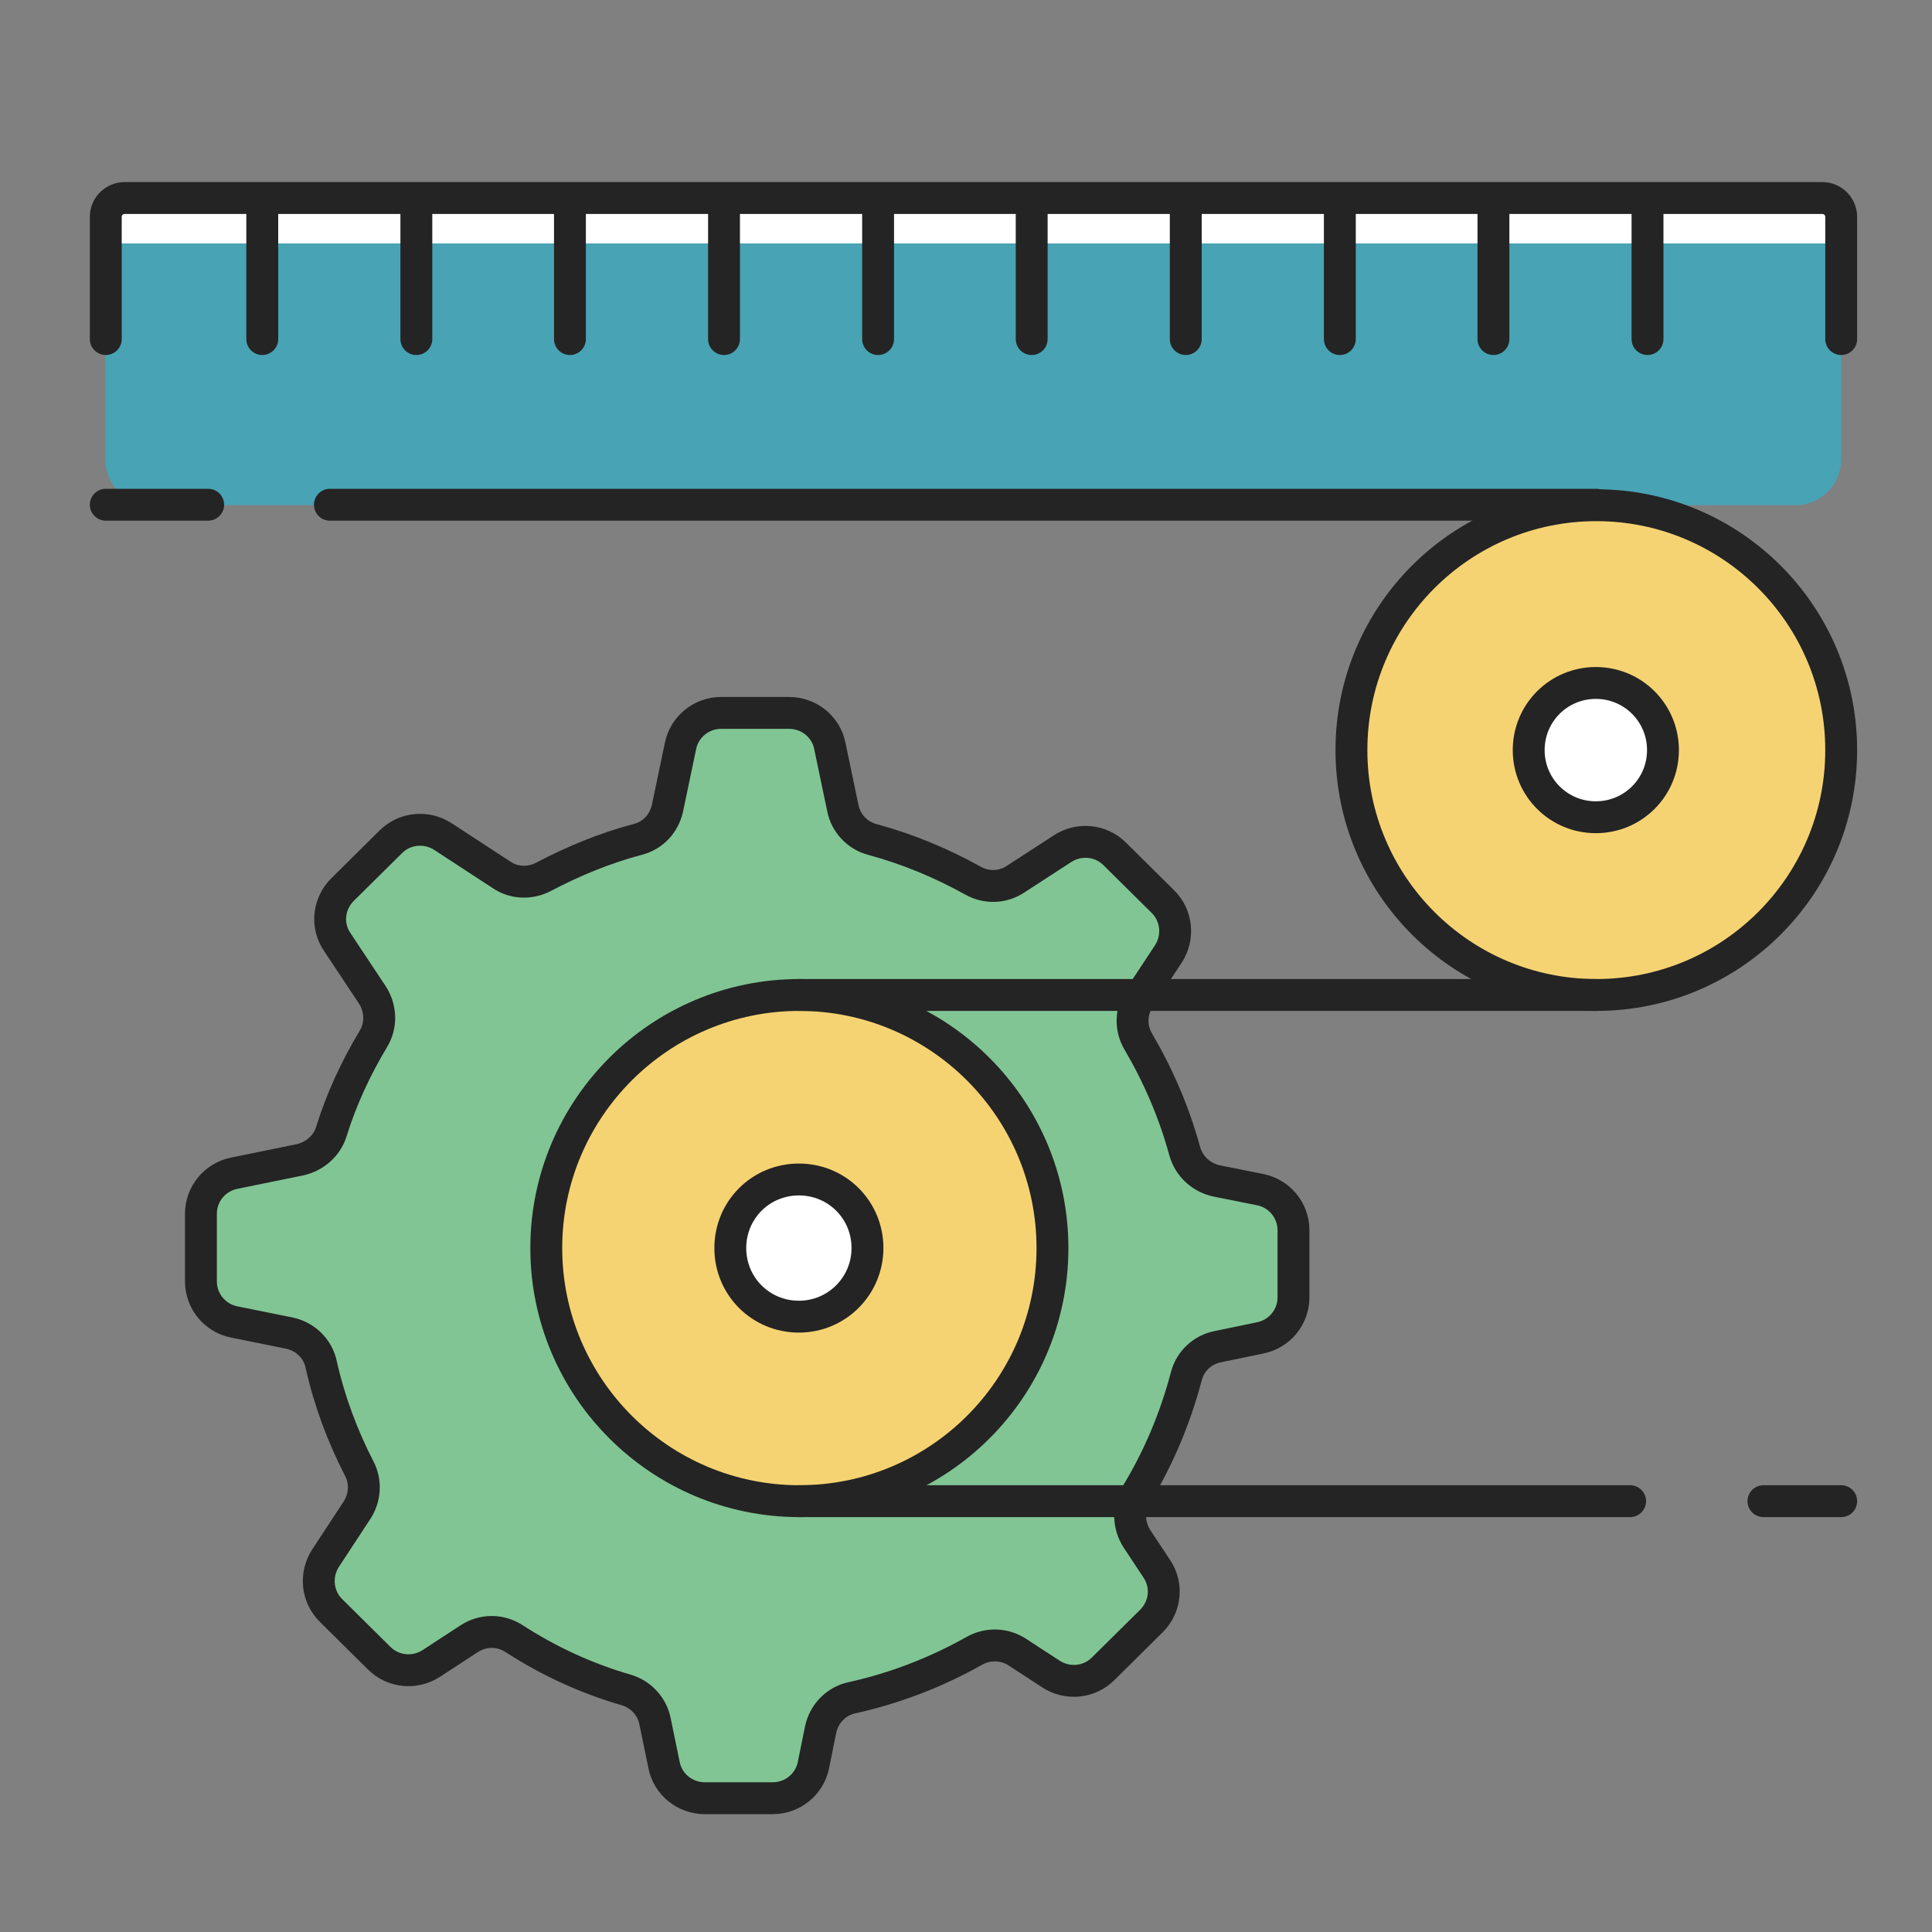
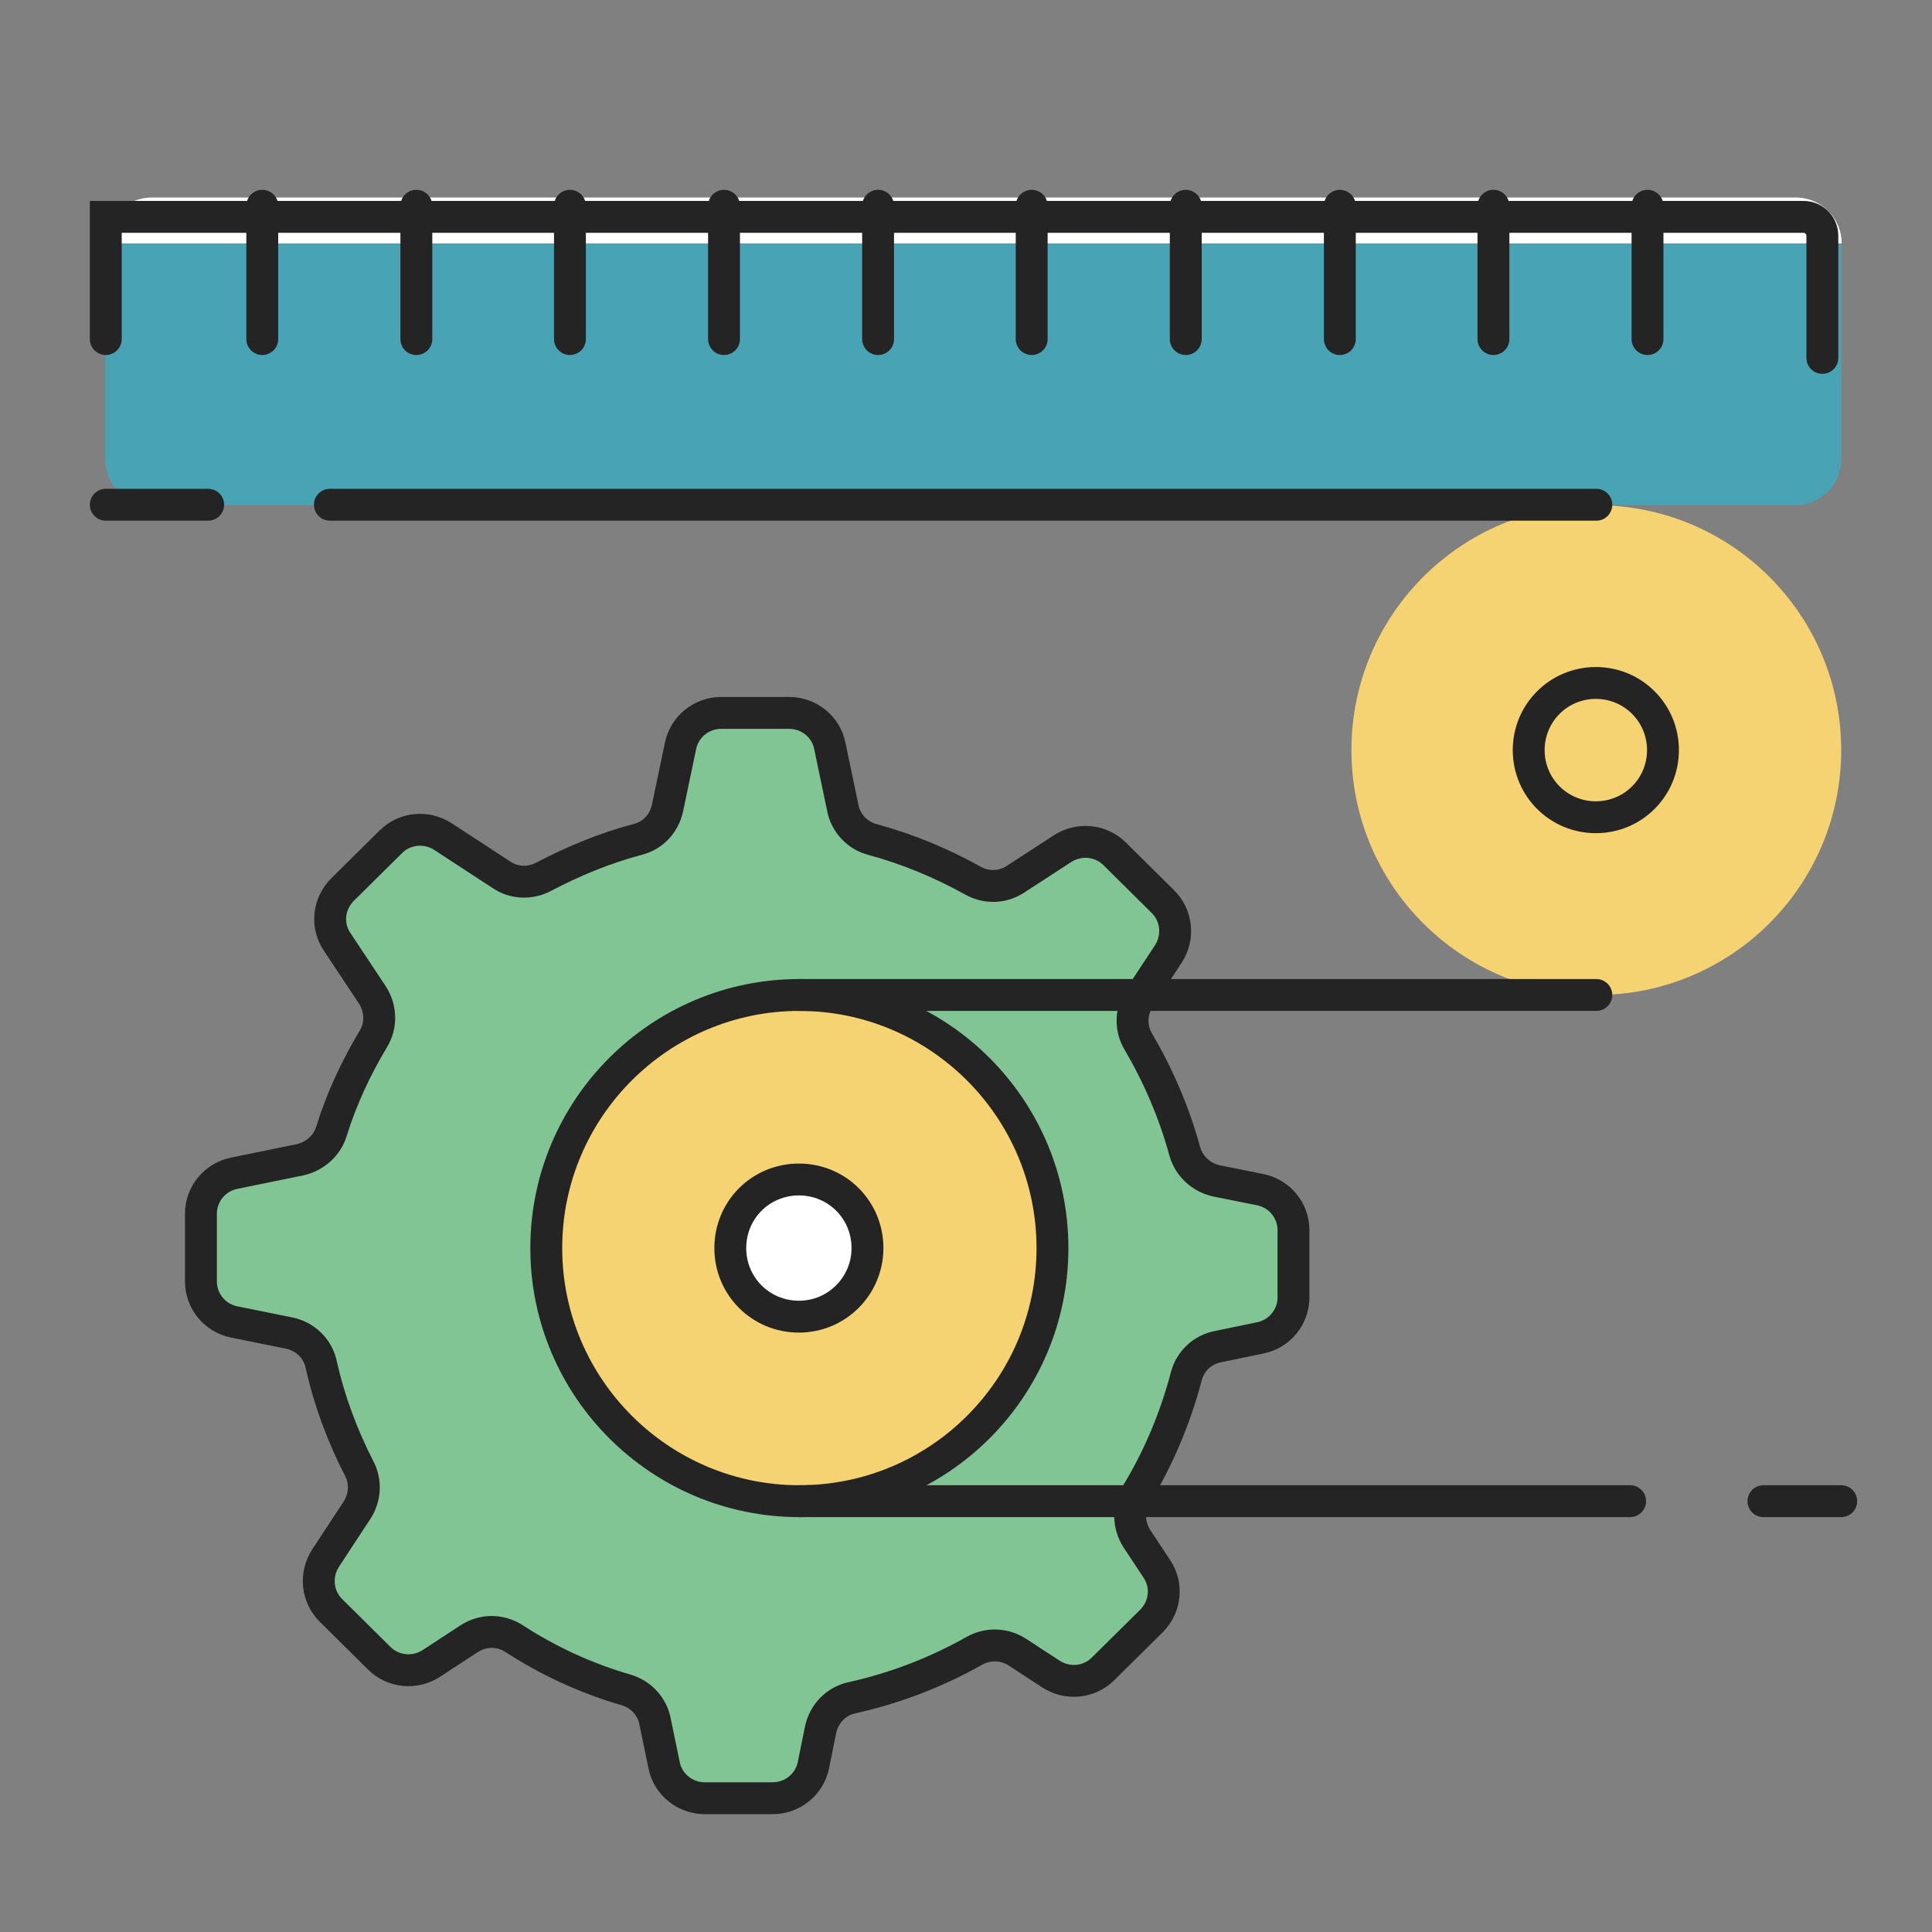
<svg xmlns="http://www.w3.org/2000/svg" id="_レイヤー_2" data-name="レイヤー 2" viewBox="0 0 40 40">
  <rect x="0" y="0" width="40" height="40" fill="#808080" stroke="none" />
  <defs>
    <style>
      .cls-1 {
        fill: #fff;
      }

      .cls-2, .cls-3 {
        fill: none;
      }

      .cls-3 {
        stroke: #242424;
        stroke-linecap: round;
        stroke-miterlimit: 10;
        stroke-width: .66px;
      }

      .cls-4 {
        fill: #81c594;
      }

      .cls-5 {
        fill: #f6d372;
      }

      .cls-6 {
        fill: #48a3b4;
      }

      .cls-7 {
        clip-path: url(#clippath);
      }
    </style>
    <clipPath id="clippath">
      <rect class="cls-2" width="40" height="40" />
    </clipPath>
  </defs>
  <g id="_1" data-name="1">
    <g class="cls-7">
      <g>
        <path class="cls-4" d="M26.78,26.87v-1.4c0-.41-.29-.76-.69-.84l-.9-.18c-.32-.07-.57-.3-.66-.61-.22-.81-.55-1.57-.96-2.27-.17-.28-.16-.63.02-.91l.6-.91c.22-.34.18-.79-.11-1.08l-1-.99c-.29-.29-.74-.33-1.08-.11l-.97.63c-.27.18-.61.19-.89.03-.65-.36-1.34-.65-2.08-.85-.31-.08-.55-.34-.61-.65l-.27-1.29c-.08-.4-.44-.68-.84-.68h-1.41c-.41,0-.76.29-.84.68l-.27,1.29c-.07.32-.3.57-.62.65-.68.18-1.33.45-1.94.77-.28.15-.62.14-.88-.04l-1.21-.79c-.34-.22-.79-.18-1.08.11l-1,.99c-.29.29-.34.74-.11,1.08l.73,1.1c.18.28.19.63.02.91-.36.6-.66,1.24-.87,1.92-.09.29-.34.51-.64.58l-1.37.28c-.4.08-.69.43-.69.84v1.4c0,.41.29.76.69.84l1.14.23c.33.07.59.32.66.65.17.76.44,1.48.79,2.16.14.27.12.6-.05.86l-.65.99c-.22.34-.18.79.11,1.08l1,.99c.29.29.74.33,1.08.11l.78-.51c.29-.19.65-.19.94,0,.71.46,1.49.82,2.32,1.06.3.09.53.34.59.64l.19.92c.08.4.44.68.84.68h1.41c.41,0,.76-.29.84-.68l.15-.74c.07-.33.32-.59.65-.66.9-.2,1.75-.53,2.53-.97.28-.16.63-.15.9.03l.69.45c.34.22.79.18,1.08-.11l1-.99c.29-.29.34-.74.11-1.08l-.41-.62c-.18-.28-.19-.63-.02-.91.46-.75.81-1.58,1.04-2.45.08-.32.34-.56.66-.62l.87-.18c.4-.08.69-.43.69-.84Z" />
        <path class="cls-3" d="M26.78,26.87v-1.4c0-.41-.29-.76-.69-.84l-.9-.18c-.32-.07-.57-.3-.66-.61-.22-.81-.55-1.57-.96-2.27-.17-.28-.16-.63.02-.91l.6-.91c.22-.34.18-.79-.11-1.08l-1-.99c-.29-.29-.74-.33-1.08-.11l-.97.63c-.27.18-.61.19-.89.03-.65-.36-1.34-.65-2.08-.85-.31-.08-.55-.34-.61-.65l-.27-1.29c-.08-.4-.44-.68-.84-.68h-1.41c-.41,0-.76.29-.84.68l-.27,1.29c-.07.32-.3.57-.62.65-.68.18-1.33.45-1.94.77-.28.15-.62.14-.88-.04l-1.21-.79c-.34-.22-.79-.18-1.08.11l-1,.99c-.29.29-.34.74-.11,1.08l.73,1.1c.18.28.19.63.02.91-.36.6-.66,1.24-.87,1.92-.09.29-.34.51-.64.58l-1.37.28c-.4.08-.69.43-.69.84v1.4c0,.41.29.76.69.84l1.14.23c.33.07.59.32.66.65.17.76.44,1.48.79,2.16.14.27.12.6-.05.86l-.65.99c-.22.34-.18.79.11,1.08l1,.99c.29.29.74.33,1.08.11l.78-.51c.29-.19.65-.19.94,0,.71.46,1.49.82,2.32,1.06.3.09.53.34.59.64l.19.92c.08.4.44.68.84.68h1.41c.41,0,.76-.29.84-.68l.15-.74c.07-.33.32-.59.65-.66.9-.2,1.75-.53,2.53-.97.28-.16.63-.15.9.03l.69.45c.34.22.79.18,1.08-.11l1-.99c.29-.29.34-.74.11-1.08l-.41-.62c-.18-.28-.19-.63-.02-.91.46-.75.81-1.58,1.04-2.45.08-.32.34-.56.66-.62l.87-.18c.4-.08.69-.43.69-.84Z" />
        <path class="cls-6" d="M3.13,4.09h34.04c.52,0,.95.42.95.95v4.47c0,.52-.42.95-.95.95H3.13c-.52,0-.95-.42-.95-.95v-4.47c0-.52.42-.95.95-.95Z" />
        <path class="cls-5" d="M21.79,25.84c0,2.9-2.35,5.24-5.24,5.24s-5.24-2.35-5.24-5.24,2.35-5.24,5.24-5.24,5.24,2.35,5.24,5.24Z" />
        <path class="cls-1" d="M17.96,25.84c0,.78-.63,1.42-1.42,1.42s-1.42-.63-1.42-1.42.63-1.42,1.42-1.42,1.42.63,1.42,1.42Z" />
        <path class="cls-5" d="M38.12,15.53c0,2.8-2.27,5.07-5.07,5.07s-5.07-2.27-5.07-5.07,2.27-5.07,5.07-5.07,5.07,2.27,5.07,5.07Z" />
-         <path class="cls-1" d="M34.43,15.53c0,.77-.62,1.39-1.39,1.39s-1.39-.62-1.39-1.39.62-1.39,1.39-1.39,1.39.62,1.39,1.39Z" />
-         <path class="cls-3" d="M38.12,15.53c0,2.8-2.27,5.07-5.07,5.07s-5.07-2.27-5.07-5.07,2.27-5.07,5.07-5.07,5.07,2.27,5.07,5.07Z" />
        <path class="cls-3" d="M34.43,15.53c0,.77-.62,1.39-1.39,1.39s-1.39-.62-1.39-1.39.62-1.39,1.39-1.39,1.39.62,1.39,1.39Z" />
        <path class="cls-3" d="M21.79,25.84c0,2.9-2.35,5.24-5.24,5.24s-5.24-2.35-5.24-5.24,2.35-5.24,5.24-5.24,5.24,2.35,5.24,5.24Z" />
        <path class="cls-3" d="M17.96,25.84c0,.78-.63,1.42-1.42,1.42s-1.42-.63-1.42-1.42.63-1.42,1.42-1.42,1.42.63,1.42,1.42Z" />
        <line class="cls-3" x1="6.83" y1="10.45" x2="33.05" y2="10.45" />
        <line class="cls-3" x1="2.19" y1="10.45" x2="4.31" y2="10.45" />
        <line class="cls-3" x1="16.54" y1="20.6" x2="33.05" y2="20.6" />
        <line class="cls-3" x1="36.51" y1="31.08" x2="38.12" y2="31.08" />
        <line class="cls-3" x1="16.54" y1="31.08" x2="33.75" y2="31.08" />
        <path class="cls-1" d="M38.12,5.04H2.19c0-.52.42-.95.95-.95h34.04c.52,0,.95.42.95.95Z" />
-         <path class="cls-3" d="M2.19,7.02v-2.53c0-.22.18-.39.39-.39h35.15c.22,0,.39.18.39.39v2.53" />
+         <path class="cls-3" d="M2.19,7.02v-2.53h35.15c.22,0,.39.18.39.39v2.53" />
        <line class="cls-3" x1="5.43" y1="4.26" x2="5.43" y2="7.02" />
        <line class="cls-3" x1="8.62" y1="4.26" x2="8.62" y2="7.02" />
        <line class="cls-3" x1="11.8" y1="4.26" x2="11.8" y2="7.02" />
        <line class="cls-3" x1="14.99" y1="4.26" x2="14.99" y2="7.02" />
        <line class="cls-3" x1="18.18" y1="4.26" x2="18.18" y2="7.02" />
        <line class="cls-3" x1="21.36" y1="4.26" x2="21.36" y2="7.02" />
        <line class="cls-3" x1="24.55" y1="4.26" x2="24.55" y2="7.02" />
        <line class="cls-3" x1="27.74" y1="4.26" x2="27.74" y2="7.02" />
        <line class="cls-3" x1="30.92" y1="4.26" x2="30.92" y2="7.02" />
        <line class="cls-3" x1="34.11" y1="4.26" x2="34.11" y2="7.02" />
      </g>
    </g>
  </g>
</svg>